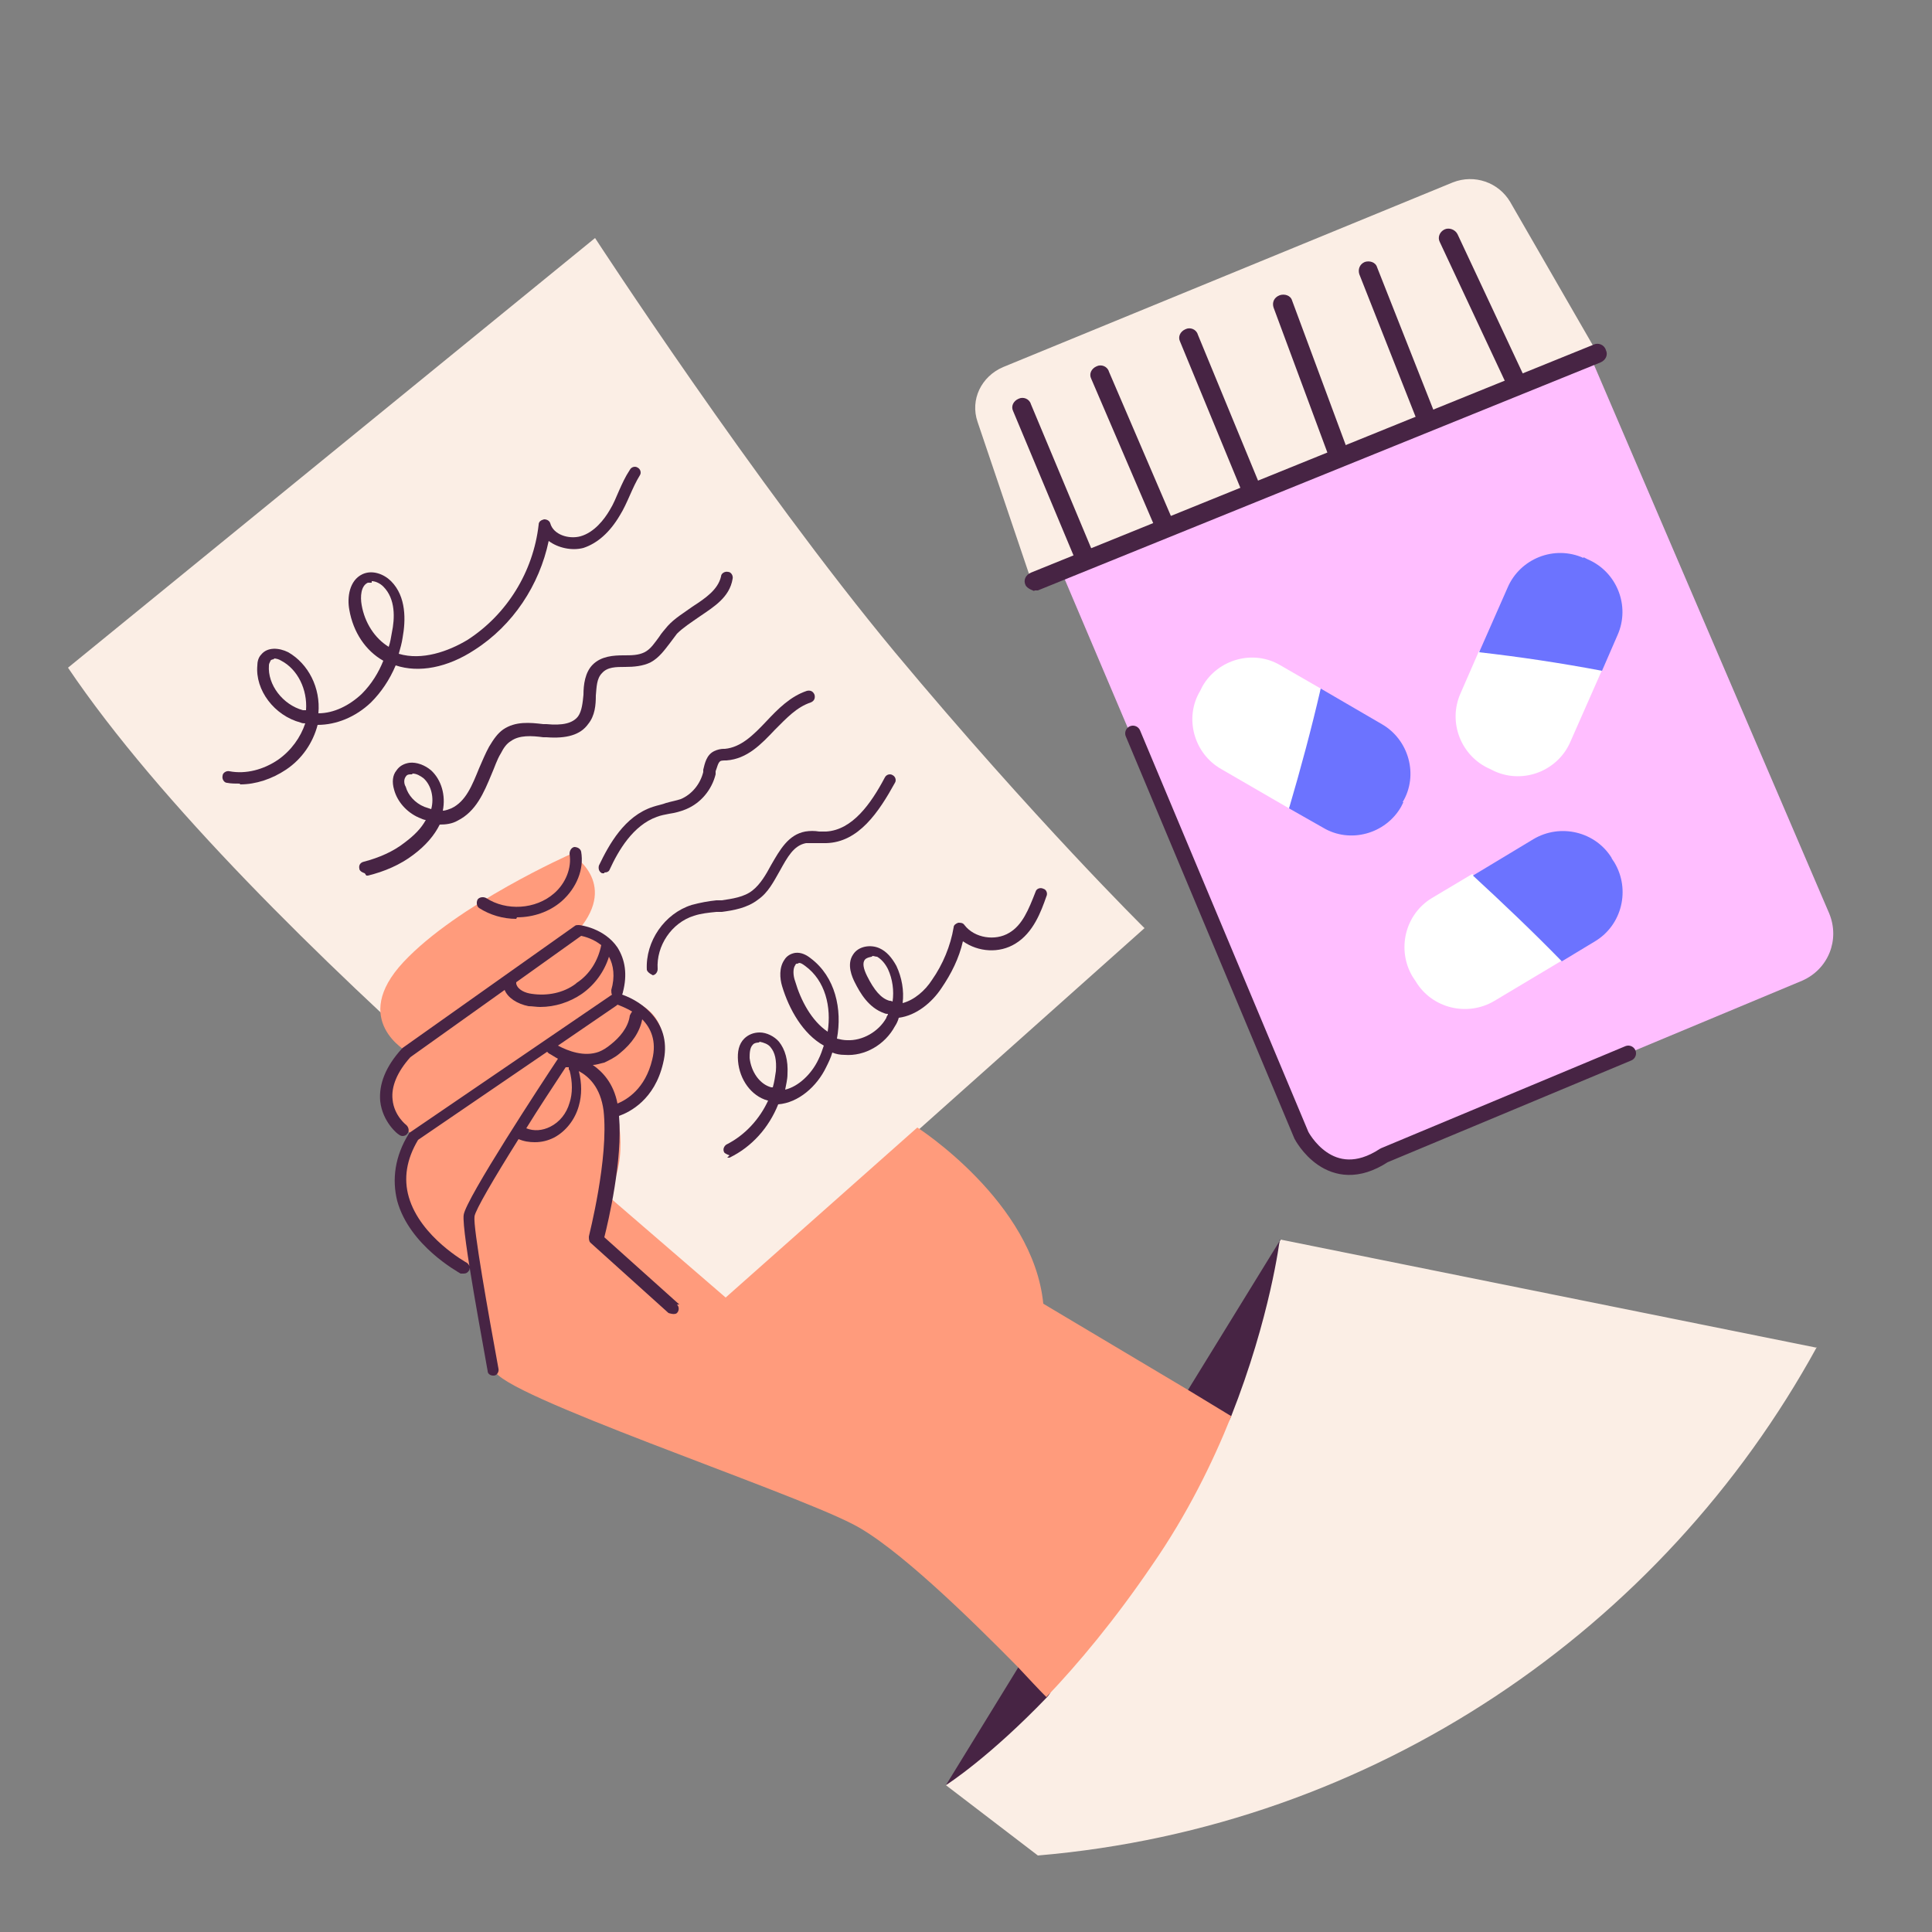
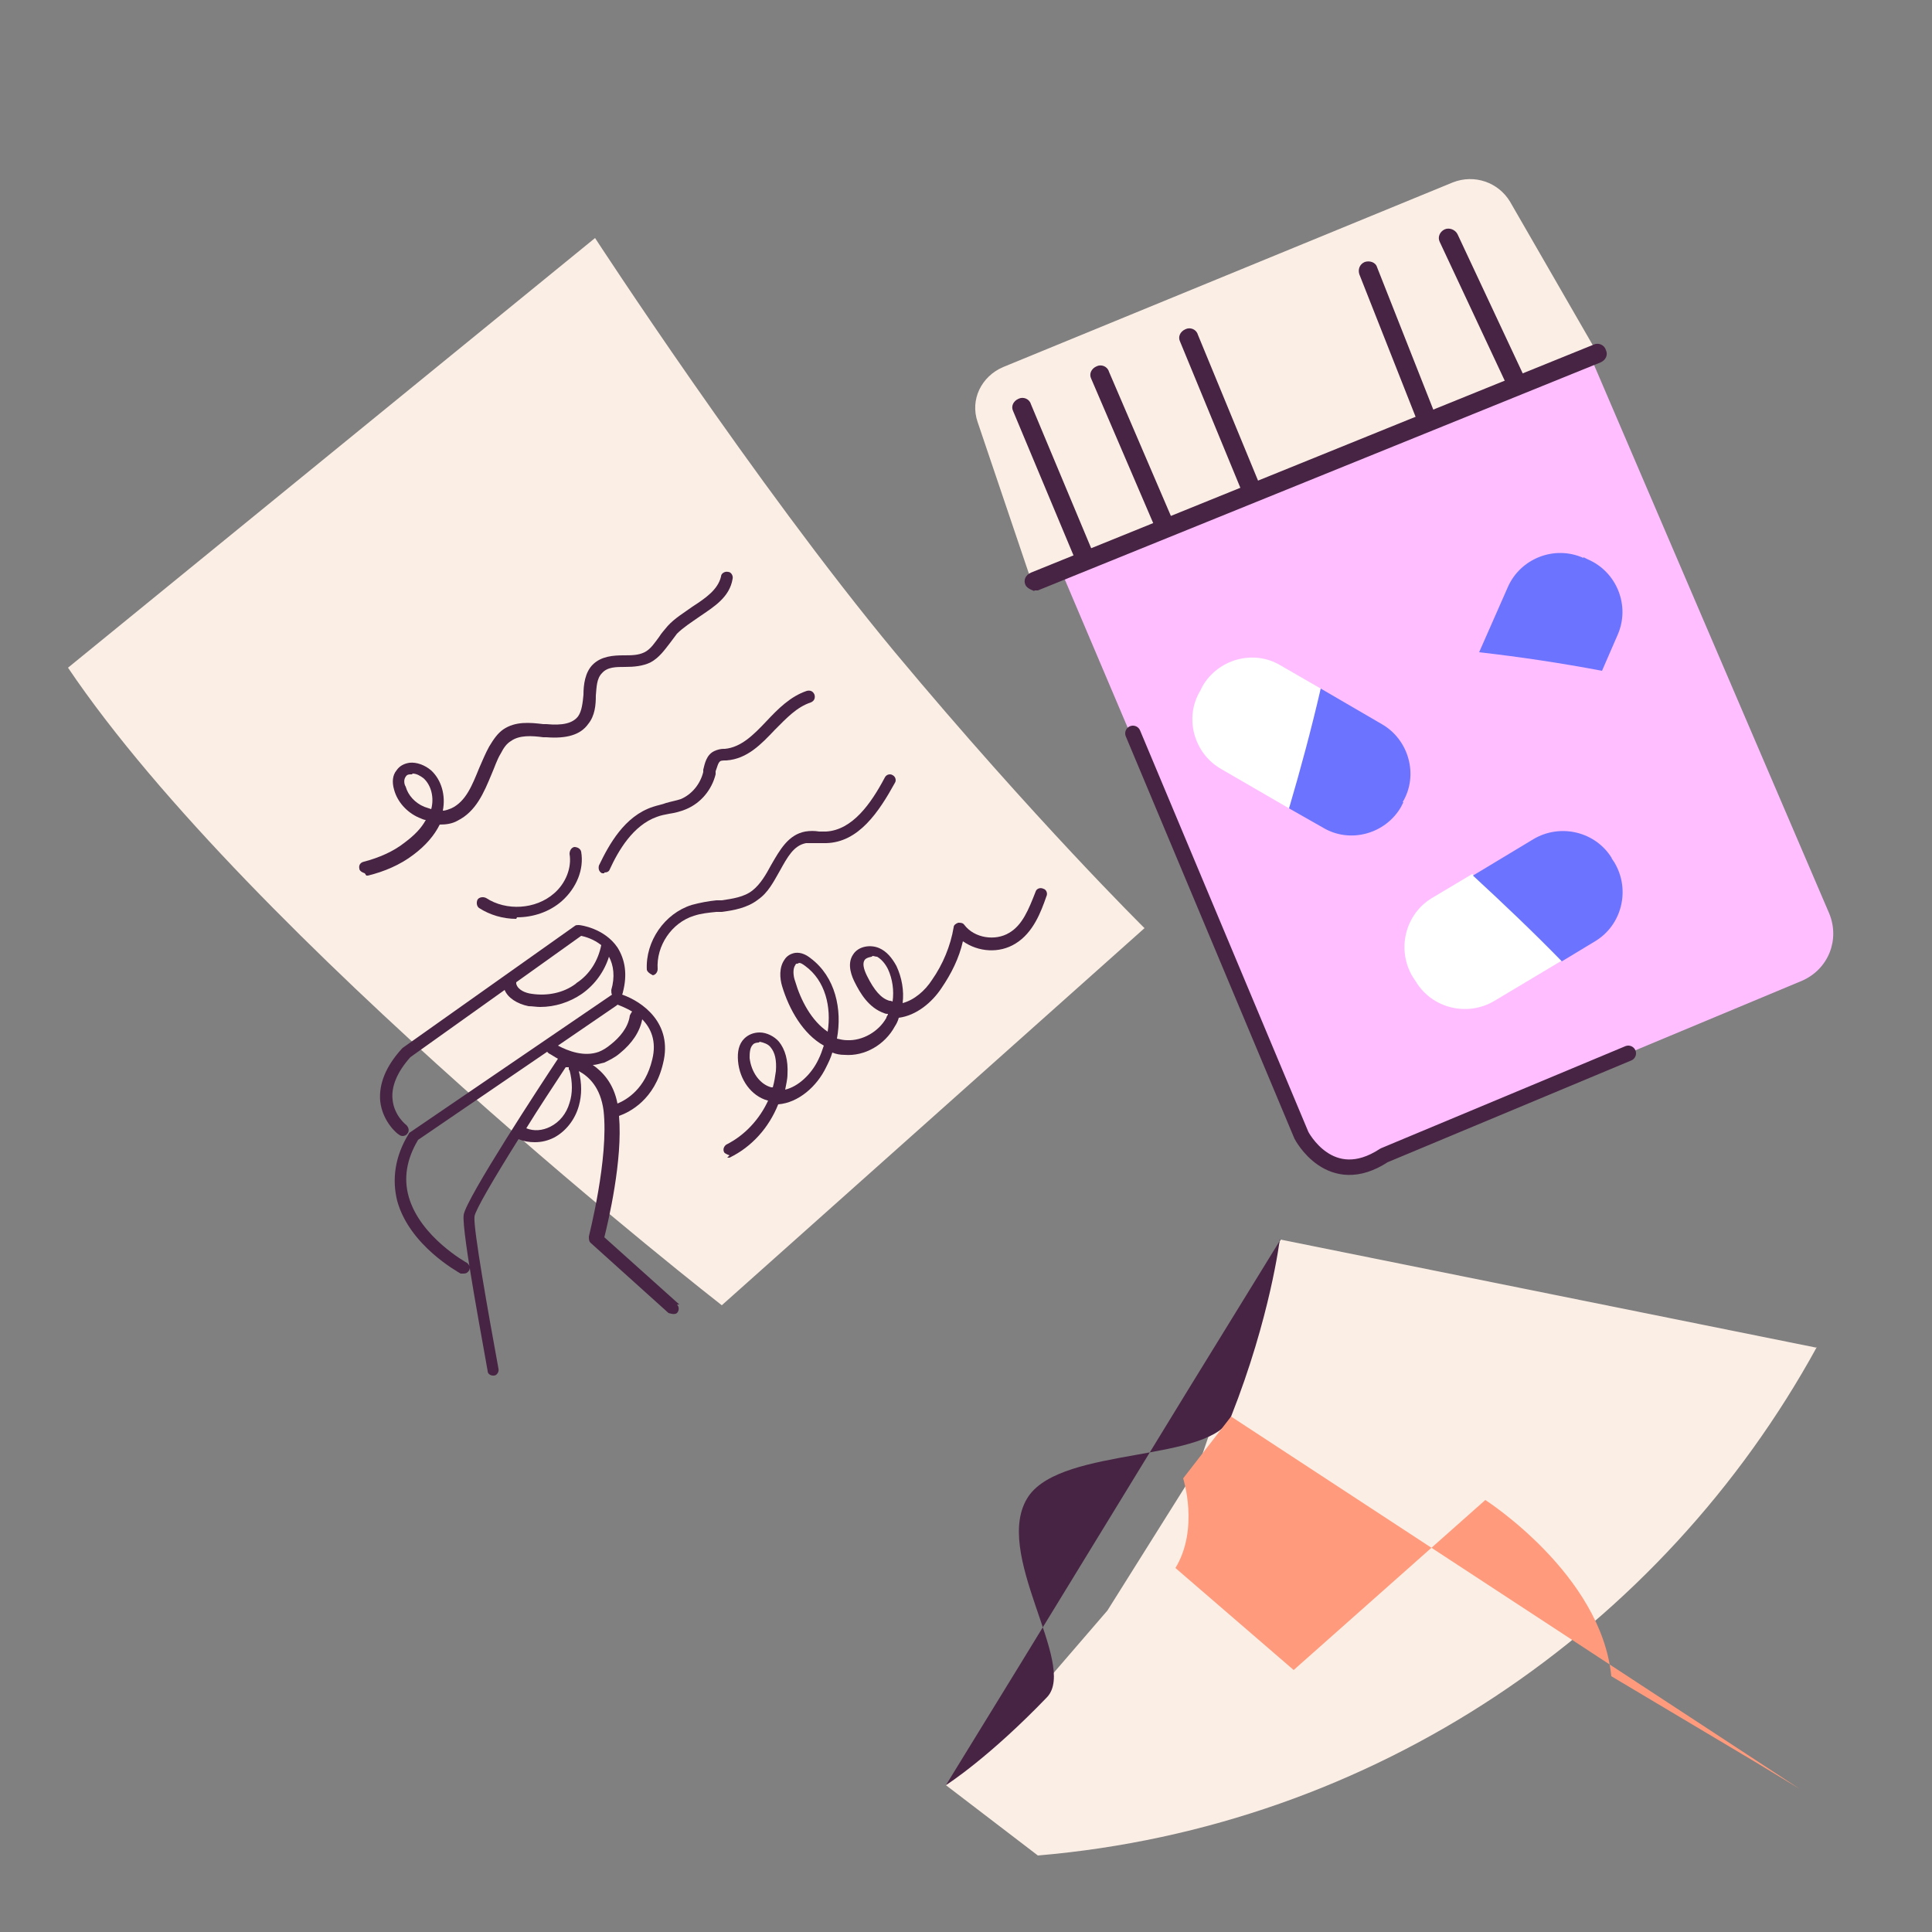
<svg xmlns="http://www.w3.org/2000/svg" id="Layer_1" data-name="Layer 1" viewBox="0 0 25 25">
  <rect x="0" y="0" width="25" height="25" fill="#808080" stroke="none" />
  <defs>
    <style>
      .cls-1 {
        fill: #fbeee5;
      }

      .cls-1, .cls-2, .cls-3, .cls-4, .cls-5, .cls-6 {
        stroke-width: 0px;
      }

      .cls-2 {
        fill: #6c73ff;
      }

      .cls-3 {
        fill: #472444;
      }

      .cls-7 {
        fill: none;
        stroke: #472444;
        stroke-linecap: round;
        stroke-linejoin: round;
        stroke-width: .2px;
      }

      .cls-4 {
        fill: #ffbeff;
      }

      .cls-5 {
        fill: #fff;
      }

      .cls-6 {
        fill: #ff9b7c;
      }
    </style>
  </defs>
  <g>
    <g>
      <path class="cls-1" d="M.88,8.64L7.7,3.08s2.07,3.18,3.88,5.36c1.81,2.17,3.23,3.57,3.23,3.57l-5.47,4.88S3.24,12.14.88,8.64Z" />
      <g>
        <path class="cls-3" d="M9.44,14.95s-.06-.02-.07-.04c-.02-.04,0-.08.03-.1.24-.12.43-.33.54-.57,0,0,0,0-.01,0-.21-.06-.36-.27-.38-.51-.01-.12.01-.22.08-.29.05-.05.12-.08.2-.08.09,0,.19.05.25.12.08.1.12.24.11.42,0,.07-.02.14-.03.2.17-.04.34-.2.43-.39.03-.06.05-.12.07-.18-.27-.15-.45-.47-.54-.77-.03-.1-.04-.24.03-.34.03-.05.08-.08.14-.09.08-.01.15.03.2.07.32.24.41.66.34,1.04.04.01.09.02.13.02.2.01.41-.11.51-.29,0-.02.02-.03.02-.05-.01,0-.03,0-.05-.01-.2-.07-.31-.26-.38-.4-.03-.06-.11-.23-.02-.36.07-.11.23-.13.34-.08.09.04.16.12.22.23.07.15.1.32.08.48.15-.04.29-.16.38-.3.14-.2.24-.44.28-.68,0-.03.03-.05.06-.06.03,0,.06,0,.08.03.13.17.4.21.58.1.17-.1.25-.3.34-.53.01-.04.06-.06.1-.04.04.01.06.06.04.1-.07.2-.17.47-.4.61-.21.13-.48.11-.68-.03-.05.22-.15.42-.28.61-.12.18-.32.35-.55.38-.01.04-.03.08-.05.11-.13.24-.39.39-.65.37-.06,0-.11-.01-.16-.03-.02.07-.05.13-.08.19-.12.25-.36.46-.62.48-.12.3-.34.55-.63.69-.01,0-.02,0-.03,0ZM9.82,13.49s-.06,0-.08.03c-.04.04-.04.12-.04.17.02.18.13.34.28.38,0,0,.01,0,.02,0,.02-.07.03-.14.04-.21.01-.14-.01-.24-.07-.31-.03-.04-.09-.06-.14-.07,0,0,0,0,0,0ZM10.32,12.47s0,0,0,0c-.02,0-.02,0-.03.02-.03.04-.03.13,0,.21.07.24.21.51.42.65.05-.32-.03-.66-.29-.85-.04-.03-.06-.04-.08-.04ZM11.28,12.38s-.07.01-.09.04c-.03.04-.02.11.03.21.09.18.18.29.29.32.01,0,.02,0,.04.01.02-.14,0-.29-.06-.42-.04-.08-.09-.13-.14-.16-.02,0-.04-.01-.06-.01Z" />
        <g>
-           <path class="cls-3" d="M3.1,10.14c-.05,0-.11,0-.16-.01-.04,0-.07-.05-.06-.09,0-.04.05-.07.09-.06.21.04.44-.02.63-.15.17-.12.29-.29.35-.47-.02,0-.04,0-.06-.01-.34-.09-.59-.42-.56-.74,0-.04.01-.1.05-.14.08-.1.23-.09.35-.03.26.15.42.46.39.79.2,0,.4-.1.56-.25.13-.13.22-.28.28-.43-.23-.13-.39-.37-.44-.66-.03-.16,0-.38.17-.46.13-.06.28,0,.37.09.2.2.19.51.15.73-.01.07-.03.14-.05.21.3.09.64-.03.89-.18.51-.33.85-.88.92-1.49,0-.04.03-.06.07-.07.04,0,.07.02.08.05.04.15.24.21.39.17.18-.05.31-.22.38-.34.05-.08.08-.16.12-.25.04-.09.08-.18.14-.27.02-.04.07-.05.1-.03.04.02.05.07.03.1-.05.08-.09.17-.13.26-.04.09-.08.18-.13.26-.13.22-.29.36-.47.42-.15.04-.33,0-.45-.09-.12.57-.46,1.09-.96,1.41-.35.23-.72.3-1.02.2-.08.19-.19.35-.32.48-.2.19-.45.29-.69.29-.06.23-.2.44-.41.58-.18.12-.39.19-.59.19ZM3.55,8.53s-.04,0-.05.02c0,.01-.02.03-.02.06-.02.25.18.51.44.58.01,0,.03,0,.04,0,.02-.27-.11-.53-.32-.64-.03-.02-.07-.03-.1-.03ZM4.81,7.54s-.03,0-.05,0c-.09.04-.1.18-.08.29.04.23.17.43.35.54.02-.06.03-.12.04-.18.04-.19.05-.44-.11-.6-.04-.04-.1-.07-.15-.07Z" />
          <path class="cls-3" d="M4.72,11.3s-.07-.02-.07-.06c-.01-.04.01-.08.06-.09.19-.05.38-.13.53-.25.12-.09.21-.18.27-.29-.03,0-.06-.02-.09-.03-.16-.07-.28-.21-.32-.36-.03-.1-.02-.19.03-.25.04-.06.1-.09.17-.1.09-.01.2.03.28.1.13.12.19.32.15.52.04,0,.08-.02.11-.03.19-.09.27-.3.36-.52.04-.09.08-.19.13-.28.06-.1.11-.17.18-.22.16-.11.35-.09.52-.07h.04c.21.02.34-.01.41-.1.05-.07.06-.18.07-.28,0-.13.02-.29.12-.39.11-.11.27-.12.4-.12.1,0,.19,0,.27-.04.08-.04.13-.12.19-.2.03-.05.07-.09.11-.14.09-.1.21-.17.32-.25.17-.11.33-.22.37-.39,0-.04.05-.07.09-.06.04,0,.07.05.06.09-.04.24-.24.36-.43.49-.1.07-.21.14-.29.22-.03.04-.06.08-.09.12-.07.09-.14.19-.25.25-.1.05-.22.06-.33.06-.12,0-.23,0-.3.08-.07.07-.07.18-.08.29,0,.12-.01.26-.1.37-.1.14-.28.19-.54.17h-.04c-.15-.02-.31-.03-.42.05-.05.03-.09.08-.13.16-.05.08-.08.18-.12.27-.1.24-.2.48-.44.6-.07.04-.15.05-.23.05h0c-.07.14-.18.27-.34.39-.17.13-.38.22-.59.27,0,0-.01,0-.02,0ZM5.33,10.02s-.01,0-.02,0c-.03,0-.05.01-.06.03-.03.04-.02.1,0,.13.03.11.12.21.24.26.03.01.06.02.09.03.04-.15,0-.31-.1-.4-.04-.03-.09-.06-.14-.06Z" />
          <path class="cls-3" d="M7.82,11.3s-.02,0-.03,0c-.04-.02-.05-.06-.04-.1.13-.27.33-.64.7-.76.06-.02.12-.03.17-.05.07-.02.13-.03.19-.05.14-.06.25-.19.29-.35,0-.01,0-.02,0-.03.02-.08.04-.19.14-.24.04-.02.09-.03.12-.03h.02c.21-.02.37-.18.54-.36.15-.16.31-.32.52-.39.04-.01.08,0,.1.05.01.04,0,.08-.05.1-.18.06-.31.2-.46.35-.18.19-.36.38-.63.4h-.02s-.05,0-.06.01c-.03.02-.04.08-.06.13,0,.01,0,.03,0,.04-.05.2-.19.37-.38.45-.07.03-.15.05-.22.06-.05.01-.11.02-.16.04-.31.11-.5.44-.61.68-.01.03-.04.04-.07.04Z" />
          <path class="cls-3" d="M8.45,12.62s-.07-.03-.08-.07c-.02-.37.23-.73.58-.84.11-.03.22-.05.32-.06.02,0,.05,0,.07,0,.13-.02.29-.04.4-.13.1-.08.17-.2.24-.33.11-.19.22-.39.44-.43.06-.01.12-.01.18,0,.03,0,.06,0,.09,0,.34-.02.58-.36.76-.7.02-.04.07-.05.1-.03.04.02.05.07.03.1-.21.38-.47.77-.89.78-.04,0-.07,0-.11,0-.05,0-.1,0-.15,0-.16.03-.24.18-.34.36-.08.14-.15.28-.28.37-.14.11-.32.14-.47.16-.02,0-.05,0-.07,0-.1.01-.2.02-.29.05-.29.09-.49.39-.47.69,0,.04-.03.08-.07.08,0,0,0,0,0,0Z" />
        </g>
      </g>
    </g>
    <g>
      <path class="cls-1" d="M23.51,17.43c-2,3.65-5.73,6.21-10.08,6.58l-1.19-.91,1.34-1.39.75-.87,1.18-1.88.34-.99.72-1.93,6.94,1.4Z" />
      <path class="cls-3" d="M16.56,16.04s-.12,1-.63,2.29c-.24.6-2.17.38-2.62,1.03-.49.72.64,2.17.24,2.6-.75.78-1.28,1.12-1.31,1.14l.94-1.53,2.19-3.58,1.2-1.95Z" />
-       <path class="cls-6" d="M15.93,18.33c-.24.6-.57,1.27-1.02,1.92-.49.72-.96,1.28-1.37,1.71-.1-.1-.22-.23-.37-.39-.61-.62-1.58-1.57-2.14-1.85-.85-.44-4.58-1.68-4.63-1.99-.05-.31-.18-1.24-.18-1.24,0,0-1.63-.72-.85-1.79,0,0-.75-.41-.1-1.09,0,0-.75-.41-.05-1.16.7-.75,2.17-1.4,2.17-1.4,0,0,.62.36.1.98,0,0,.78-.03.49.88,0,0,.6.03.6.6s-.62.8-.62.8c0,0,.21.65-.1,1.16l1.53,1.32,2.48-2.2s1.5.96,1.63,2.28l1.88,1.12.56.34Z" />
+       <path class="cls-6" d="M15.93,18.33s-.62.8-.62.8c0,0,.21.65-.1,1.16l1.53,1.32,2.48-2.2s1.5.96,1.63,2.28l1.88,1.12.56.34Z" />
    </g>
    <g>
      <path class="cls-3" d="M6.68,11.89c-.17,0-.34-.05-.48-.14-.03-.02-.04-.07-.02-.11.02-.03.07-.04.11-.02.26.17.64.15.88-.06.15-.13.23-.33.2-.51,0-.04.02-.08.06-.09.04,0,.08.02.09.06.04.23-.06.47-.25.64-.16.14-.37.21-.58.21Z" />
      <path class="cls-3" d="M8.79,16.88l-.97-.87c.05-.2.24-1,.19-1.57.14-.05.46-.21.57-.68.13-.52-.27-.8-.53-.89,0,0,.01-.02.01-.03.06-.23.03-.42-.07-.58-.17-.25-.48-.29-.5-.29-.02,0-.04,0-.05.01l-2.23,1.58s0,0-.01.01c-.21.23-.3.46-.28.68.03.27.23.43.24.43.01.01.03.02.05.02.02,0,.05-.01.06-.03.03-.03.02-.08-.01-.11,0,0-.16-.12-.18-.33-.02-.17.06-.36.23-.55l1.22-.87c.04.1.16.18.31.21.05,0,.1.01.15.01.19,0,.38-.06.54-.17.17-.12.29-.29.35-.48.06.11.08.26.03.43,0,.02,0,.05.01.06l-2.61,1.78s-.02.01-.02.02c-.18.29-.22.59-.15.87.16.58.79.92.82.94.01,0,.02,0,.04,0,.03,0,.05-.01.07-.04.02-.04,0-.08-.03-.1,0,0-.6-.33-.75-.85-.07-.24-.03-.49.12-.74l1.67-1.14s.01.01.02.02c.04.02.08.05.12.07,0,0,0,0,0,0-.2.3-1.19,1.81-1.22,2.02-.03.21.28,1.83.31,2.02,0,.04.04.06.07.06,0,0,0,0,.01,0,.04,0,.07-.05.06-.09-.13-.71-.33-1.83-.31-1.97.01-.08.25-.49.57-1,.07.03.14.04.21.04.09,0,.17-.02.25-.06.15-.08.27-.23.32-.41.04-.14.04-.29,0-.45.13.07.28.21.32.51.07.62-.19,1.62-.19,1.63,0,.03,0,.06.02.08l1.01.91s.08.03.11,0c.03-.03.03-.08,0-.11ZM7.45,12.73c-.16.12-.37.16-.57.13-.08-.01-.18-.05-.2-.13,0,0,0-.01,0-.02l.84-.6c.05.01.16.04.26.12,0,0,0,0,0,0-.04.2-.15.38-.32.49ZM7.99,13s.11.04.19.09c-.01.01-.02.03-.03.05-.02.16-.14.29-.24.37-.06.05-.11.08-.16.1-.19.07-.4-.01-.53-.08l.76-.52ZM7.37,13.85c.04.15.04.3,0,.42-.04.14-.13.25-.25.31-.1.05-.21.06-.31.02.16-.26.34-.53.51-.79.01,0,.02,0,.04,0,0,0,0,.02,0,.03ZM7.67,13.78c.05,0,.1-.02.15-.03.06-.03.13-.06.2-.12.16-.13.26-.28.29-.44.11.11.19.28.13.52-.09.38-.33.52-.45.57-.05-.26-.19-.41-.32-.5Z" />
    </g>
  </g>
  <g>
    <g>
      <g>
        <path class="cls-4" d="M13.55,6.95l6.87-2.71,3.25,7.58c.14.34-.01.72-.35.87l-5.63,2.35c-.33.14-.72-.02-.86-.35l-3.28-7.73Z" />
        <path class="cls-1" d="M13.33,7.49l7.34-2.92-1.13-1.96c-.15-.25-.46-.36-.74-.25l-5.82,2.39c-.28.12-.43.42-.33.71l.69,2.04Z" />
      </g>
      <g>
        <path class="cls-3" d="M14.05,7.36s-.1-.03-.12-.08l-.82-1.96c-.03-.06,0-.13.07-.16.06-.03.14,0,.16.07l.82,1.96c.03.06,0,.13-.07.16-.02,0-.03,0-.05,0Z" />
        <path class="cls-3" d="M15.06,6.89s-.1-.03-.12-.08l-.82-1.91c-.03-.06,0-.13.07-.16.06-.03.14,0,.16.07l.82,1.91c.03.06,0,.13-.07.16-.02,0-.03,0-.05,0Z" />
        <path class="cls-3" d="M16.19,6.44s-.1-.03-.12-.08l-.8-1.94c-.03-.06,0-.13.07-.16.06-.03.14,0,.16.07l.8,1.94c.03.06,0,.13-.07.16-.02,0-.03,0-.05,0Z" />
-         <path class="cls-3" d="M17.32,6c-.05,0-.1-.03-.12-.08l-.72-1.94c-.02-.06,0-.13.08-.16.06-.02.14,0,.16.07l.72,1.94c.02.06,0,.13-.08.16-.01,0-.03,0-.04,0Z" />
        <path class="cls-3" d="M18.48,5.58c-.05,0-.1-.03-.12-.08l-.77-1.95c-.02-.06,0-.13.07-.16.06-.02.14,0,.16.07l.77,1.95c.02.06,0,.13-.07.16-.01,0-.03,0-.05,0Z" />
        <path class="cls-3" d="M19.63,5.1s-.09-.03-.11-.07l-.89-1.9c-.03-.06,0-.13.06-.16.06-.03.14,0,.17.06l.89,1.9c.03.06,0,.13-.06.16-.02,0-.03.01-.05.01Z" />
        <path class="cls-3" d="M13.39,7.65s-.1-.03-.12-.08c-.03-.06,0-.13.07-.16l7.28-2.95c.06-.03.14,0,.16.07.03.06,0,.13-.07.16l-7.28,2.95s-.03,0-.05,0Z" />
      </g>
    </g>
    <g>
      <g>
-         <path class="cls-5" d="M20.73,8.67l-.41.93c-.16.37-.6.55-.98.38l-.06-.03c-.37-.16-.55-.6-.38-.98l.24-.55c.26.03.71-.55.97-.52.27.04.35.71.62.76Z" />
        <path class="cls-2" d="M20.49,7.21l.06.03c.37.16.55.6.38.98l-.2.46c-.53-.1-1.06-.18-1.59-.24l.37-.84c.16-.37.6-.55.98-.38Z" />
      </g>
      <g>
        <path class="cls-5" d="M16.68,10.46l-.88-.51c-.35-.2-.48-.66-.27-1.01l.03-.06c.2-.35.66-.48,1.01-.27l.52.3c-.06.25.47.77.41,1.02-.07.27-.74.27-.82.53Z" />
        <path class="cls-2" d="M18.16,10.38l-.03.06c-.2.35-.66.48-1.01.27l-.44-.25c.15-.51.29-1.03.41-1.55l.79.46c.35.2.48.66.27,1.01Z" />
      </g>
      <g>
        <path class="cls-5" d="M20.21,12.43l-.87.52c-.35.21-.81.1-1.02-.25l-.04-.06c-.21-.35-.1-.81.25-1.02l.52-.31c.19.17.9-.04,1.09.14.2.19-.12.78.07.98Z" />
        <path class="cls-2" d="M20.85,11.1l.04.06c.21.35.1.81-.25,1.02l-.43.26c-.37-.38-.76-.75-1.15-1.11l.78-.47c.35-.21.81-.1,1.02.25Z" />
      </g>
    </g>
  </g>
  <path class="cls-7" d="M14.66,9.49l2.18,5.2s.37.72,1.07.26l3.16-1.32" />
</svg>